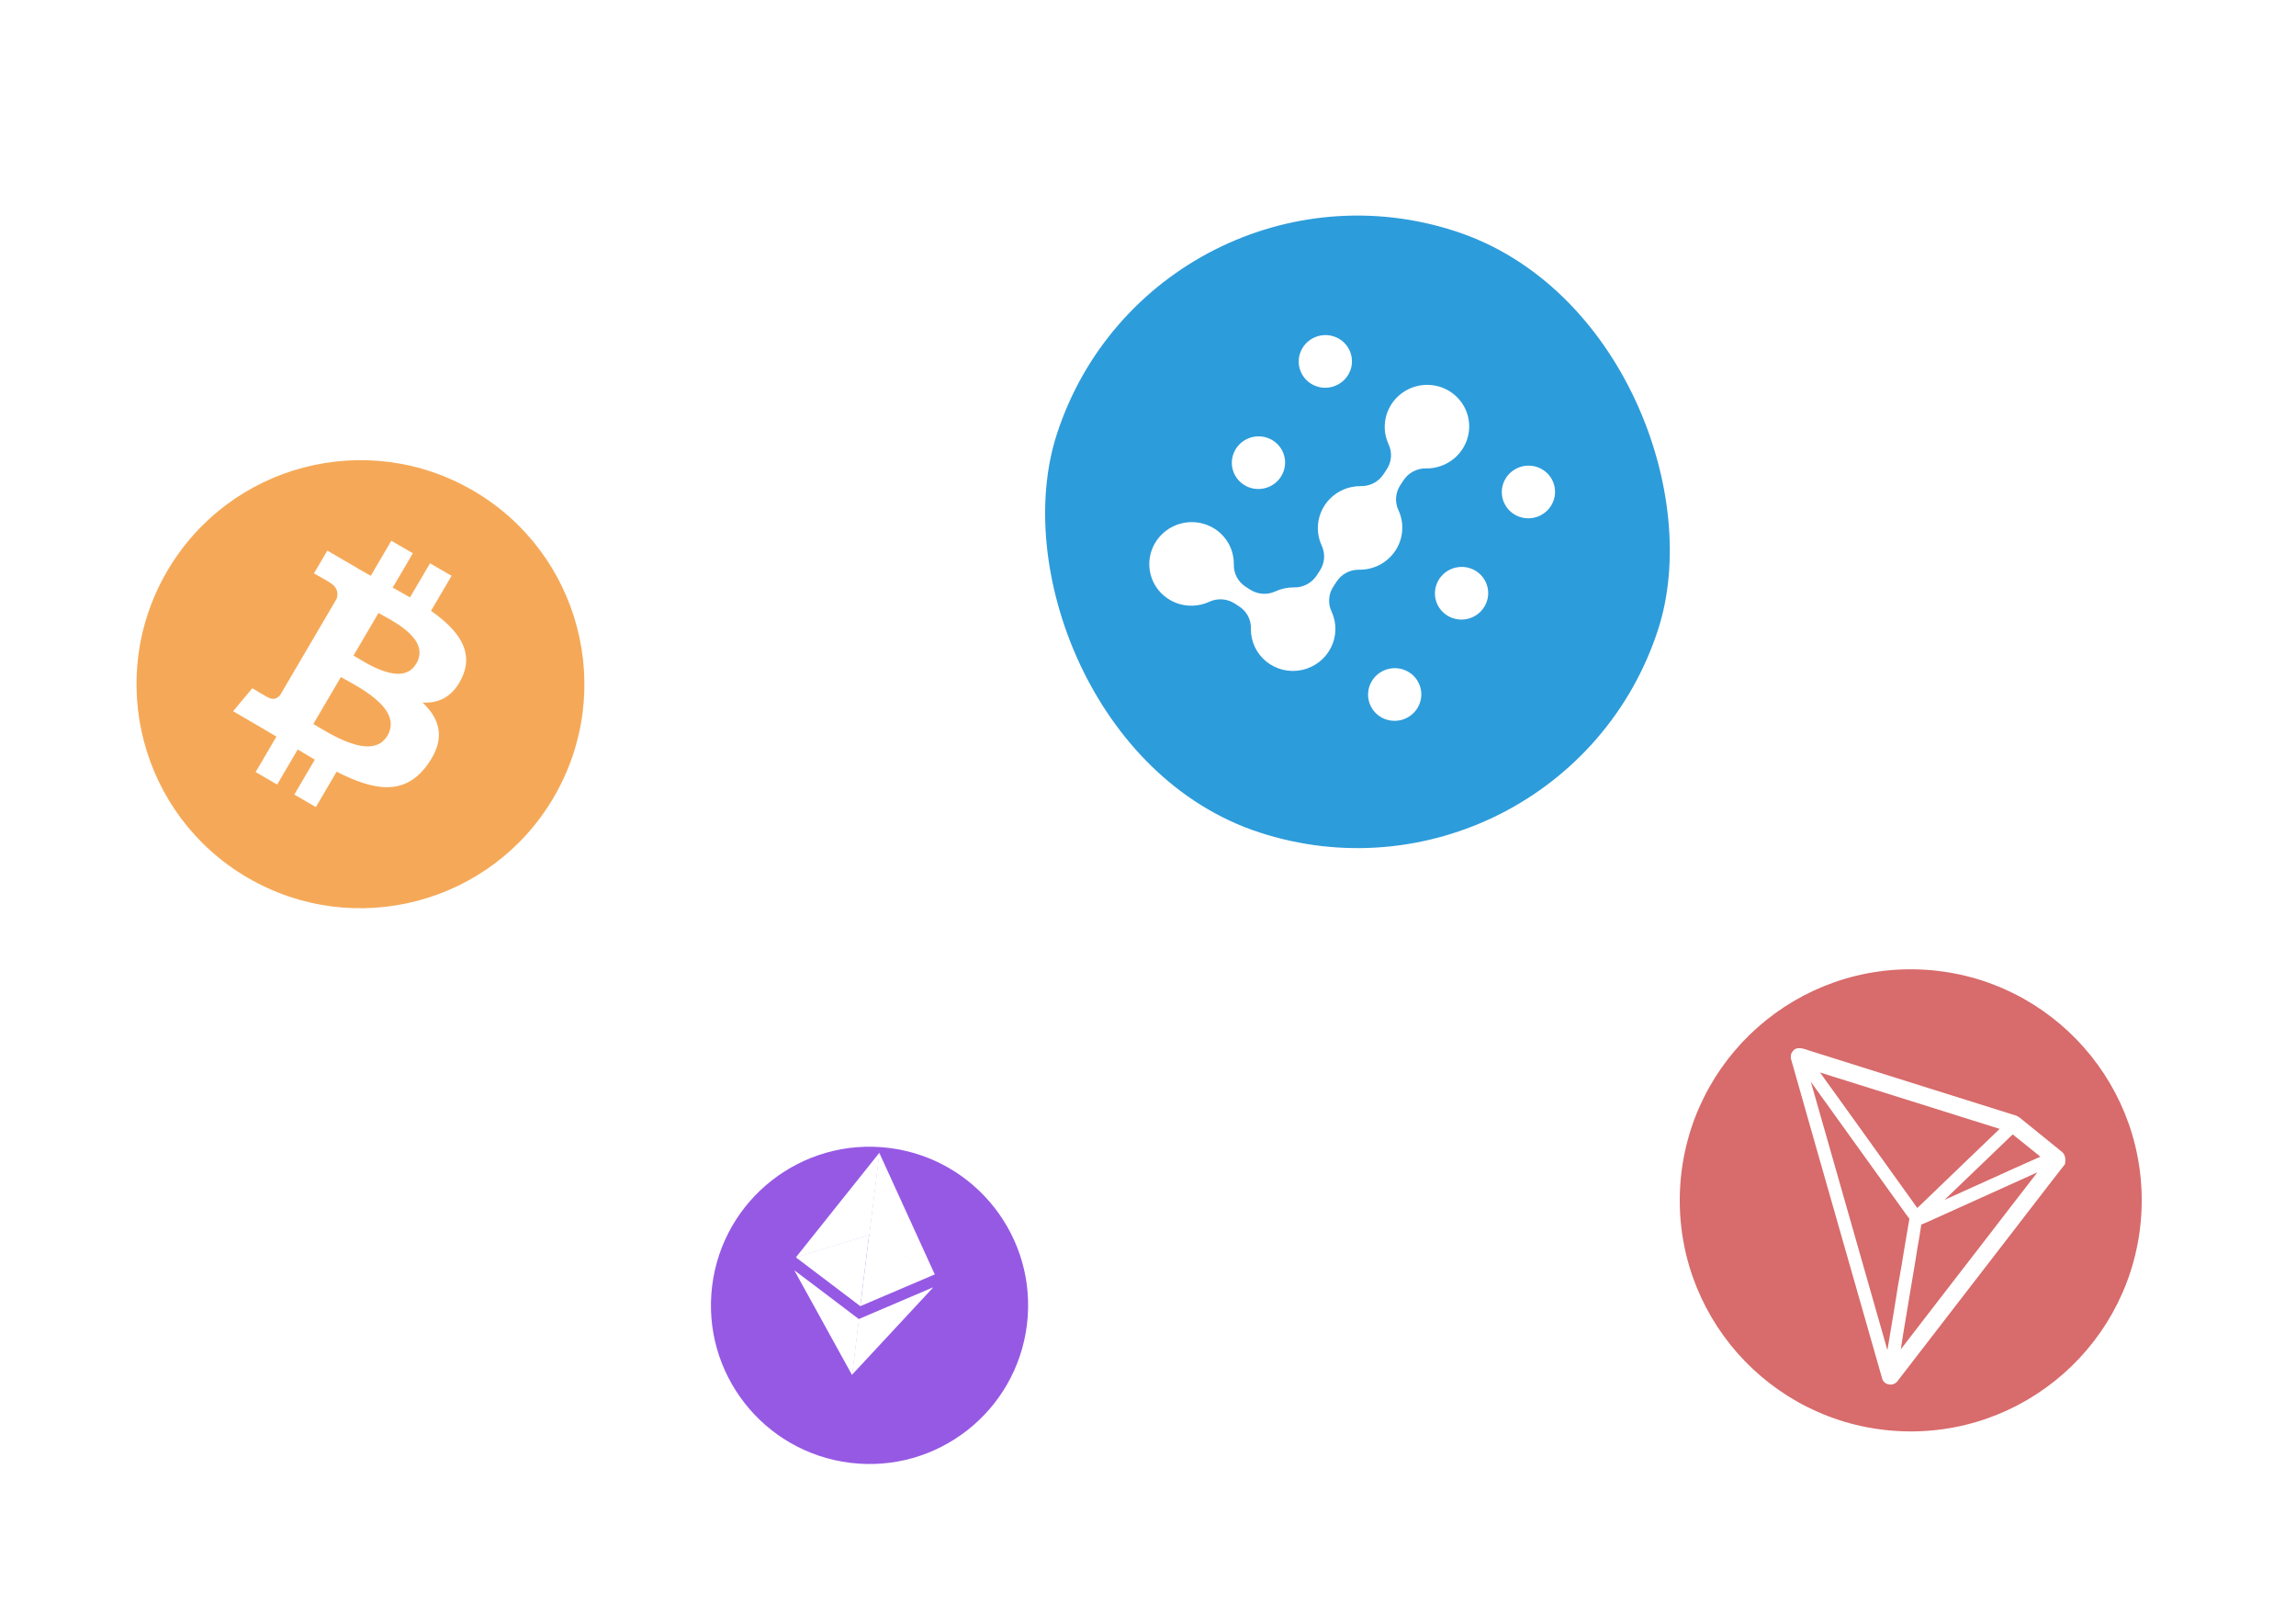
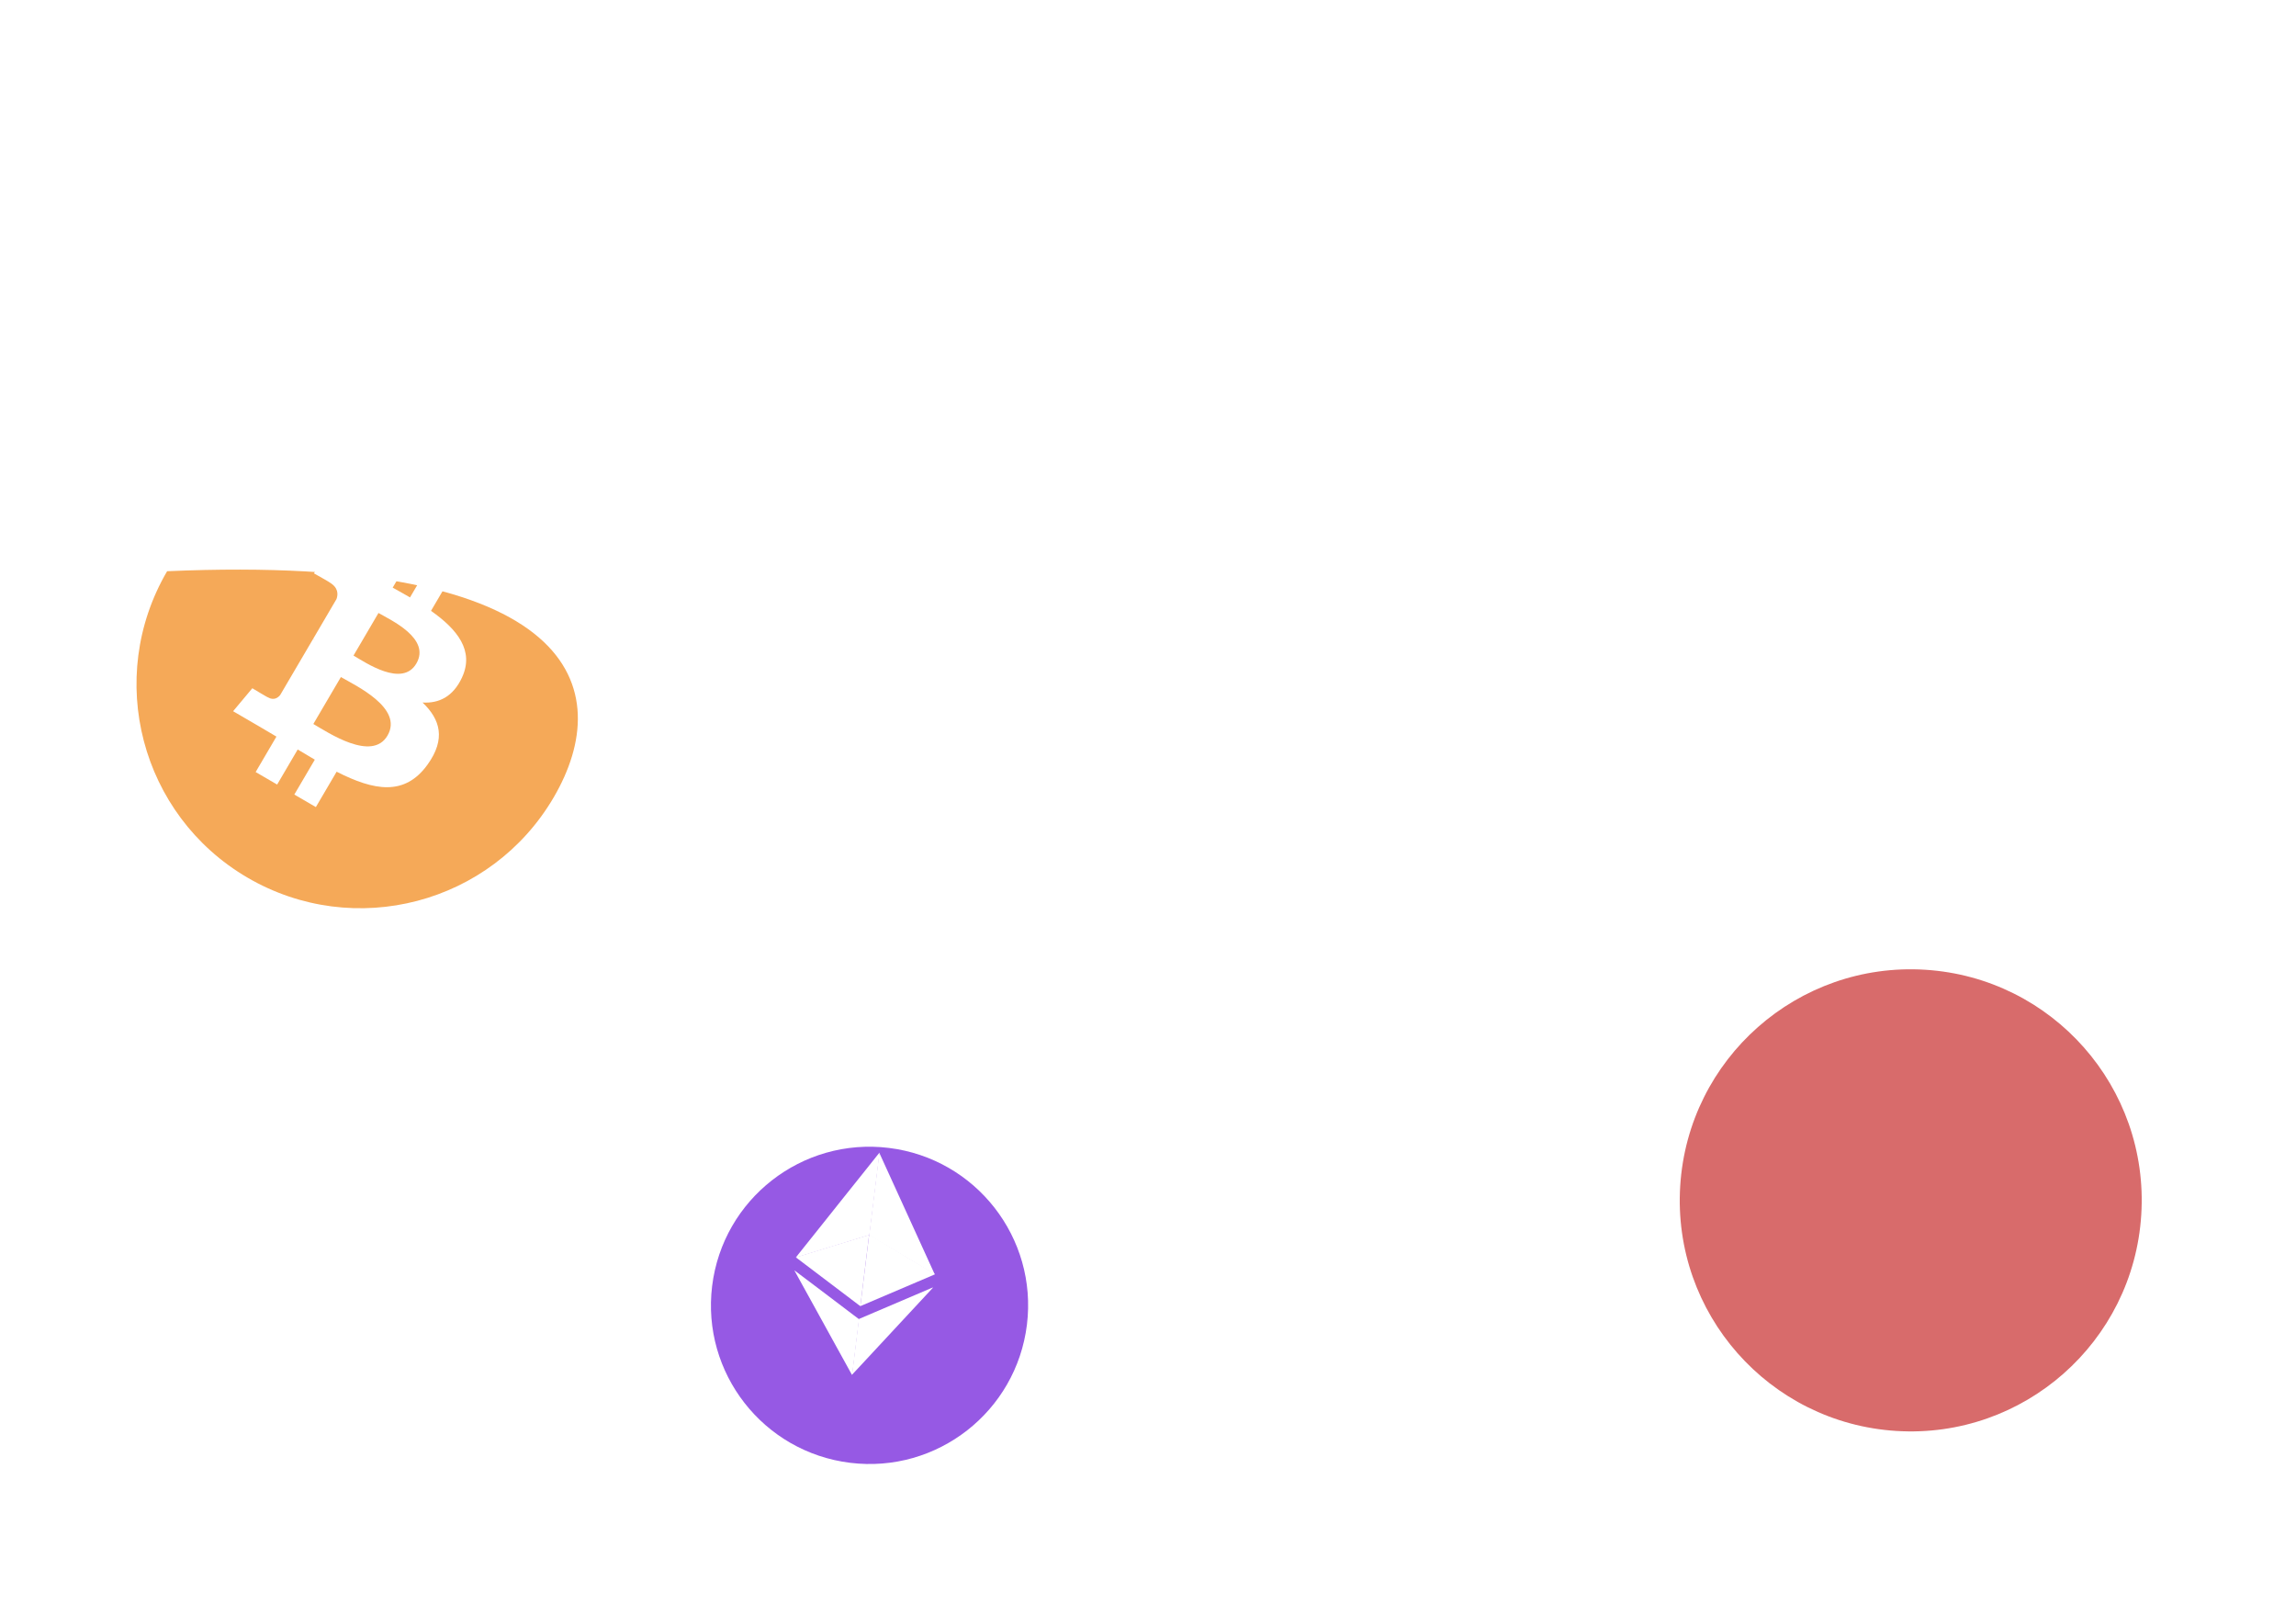
<svg xmlns="http://www.w3.org/2000/svg" width="116" height="81" viewBox="0 0 116 81" fill="none">
-   <path d="M27.979 40.265C24.827 45.66 17.898 47.478 12.502 44.326C7.109 41.175 5.291 34.245 8.443 28.851C11.595 23.455 18.524 21.636 23.918 24.788C29.313 27.939 31.131 34.87 27.979 40.265L27.979 40.265L27.979 40.265Z" fill="#F5A958" />
+   <path d="M27.979 40.265C24.827 45.66 17.898 47.478 12.502 44.326C7.109 41.175 5.291 34.245 8.443 28.851C29.313 27.939 31.131 34.87 27.979 40.265L27.979 40.265L27.979 40.265Z" fill="#F5A958" />
  <path d="M23.344 34.213C23.969 32.865 23.108 31.791 21.776 30.852L22.814 29.083L21.726 28.451L20.715 30.174C20.429 30.007 20.134 29.843 19.84 29.68L20.858 27.945L19.771 27.313L18.732 29.082C18.494 28.95 18.26 28.82 18.035 28.689L18.038 28.683L16.538 27.81L15.863 28.96C15.863 28.96 16.675 29.413 16.653 29.419C17.093 29.676 17.088 30.012 17.002 30.255L15.819 32.271C15.849 32.289 15.888 32.313 15.929 32.346C15.893 32.325 15.854 32.302 15.814 32.279L14.156 35.103C14.056 35.229 13.846 35.4 13.538 35.222C13.545 35.242 12.748 34.762 12.748 34.762L11.777 35.922L13.192 36.746C13.455 36.899 13.712 37.054 13.966 37.204L12.916 38.994L14.002 39.626L15.041 37.855C15.336 38.035 15.623 38.205 15.905 38.369L14.87 40.131L15.958 40.764L17.007 38.977C18.897 39.937 20.445 40.225 21.602 38.617C22.534 37.322 22.242 36.333 21.349 35.483C22.166 35.531 22.889 35.2 23.345 34.213L23.345 34.213L23.344 34.213ZM19.576 37.155C18.792 38.492 16.569 36.995 15.831 36.567L17.223 34.196C17.96 34.625 20.395 35.76 19.576 37.155L19.576 37.155ZM21.034 33.515C20.32 34.732 18.474 33.468 17.86 33.111L19.122 30.96C19.737 31.317 21.779 32.246 21.034 33.515L21.034 33.515Z" fill="white" />
  <path d="M108.182 61.358C107.779 67.79 102.238 72.677 95.805 72.274C89.373 71.87 84.486 66.329 84.889 59.897C85.293 53.464 90.834 48.577 97.266 48.98C103.699 49.384 108.586 54.925 108.182 61.358Z" fill="#D86B6B" />
-   <path d="M104.163 58.168C103.527 57.655 102.848 57.107 102.183 56.565C102.169 56.552 102.154 56.539 102.135 56.526C102.062 56.463 101.978 56.395 101.872 56.353L101.865 56.349C100.033 55.776 98.171 55.19 96.37 54.623C94.735 54.109 93.104 53.596 91.469 53.082C91.427 53.068 91.386 53.054 91.341 53.039C91.193 52.987 91.023 52.929 90.837 52.941C90.783 52.946 90.736 52.962 90.692 52.987L90.643 53.023C90.566 53.088 90.522 53.176 90.499 53.225L90.486 53.256L90.474 53.435L90.48 53.463C91.343 56.511 92.229 59.604 93.083 62.597C93.742 64.9 94.425 67.288 95.093 69.631C95.133 69.79 95.269 69.9 95.445 69.927L95.483 69.93C95.648 69.94 95.799 69.867 95.881 69.739L99.208 65.427C100.018 64.378 100.829 63.325 101.64 62.276C101.972 61.847 102.304 61.414 102.635 60.985C103.182 60.275 103.745 59.543 104.303 58.831L104.332 58.794L104.335 58.747C104.355 58.611 104.376 58.331 104.163 58.168ZM100.493 59.586C99.754 59.919 98.999 60.263 98.241 60.603C98.697 60.166 99.156 59.725 99.612 59.288C100.183 58.737 100.778 58.167 101.361 57.609L101.374 57.598C101.424 57.539 101.485 57.484 101.55 57.425C101.595 57.385 101.644 57.345 101.69 57.297C101.962 57.514 102.237 57.734 102.502 57.951C102.692 58.108 102.887 58.264 103.086 58.422C102.213 58.805 101.339 59.201 100.493 59.586ZM98.667 59.284C98.079 59.853 97.472 60.438 96.868 61.014C95.857 59.597 94.825 58.158 93.823 56.768C93.369 56.137 92.911 55.502 92.457 54.87L92.453 54.866C92.35 54.731 92.251 54.584 92.151 54.444C92.088 54.35 92.02 54.26 91.953 54.166C92.391 54.311 92.834 54.448 93.27 54.581C93.652 54.699 94.05 54.822 94.439 54.948C96.634 55.637 98.833 56.327 101.028 57.017C100.236 57.773 99.439 58.541 98.667 59.284ZM96.257 66.761C96.325 66.354 96.397 65.936 96.462 65.525C96.517 65.196 96.573 64.859 96.628 64.537C96.714 64.022 96.806 63.488 96.885 62.964L96.902 62.872C96.962 62.539 97.022 62.194 97.067 61.849C97.11 61.828 97.158 61.807 97.209 61.791C97.269 61.767 97.328 61.748 97.388 61.716C98.305 61.3 99.223 60.884 100.144 60.472C101.061 60.06 102.002 59.634 102.936 59.211C102.037 60.368 101.134 61.536 100.26 62.675C99.508 63.65 98.735 64.654 97.967 65.643C97.664 66.039 97.35 66.442 97.051 66.83C96.715 67.263 96.371 67.707 96.034 68.152C96.102 67.686 96.178 67.218 96.257 66.761ZM91.611 55.068C91.57 54.924 91.525 54.777 91.487 54.637C92.445 55.974 93.411 57.318 94.352 58.621C94.838 59.298 95.324 59.97 95.81 60.65C95.907 60.778 96.002 60.913 96.094 61.044C96.215 61.212 96.335 61.388 96.468 61.557C96.396 61.955 96.332 62.358 96.266 62.746C96.222 63.017 96.177 63.288 96.129 63.563L96.129 63.567C96.107 63.742 96.073 63.916 96.043 64.086C96.001 64.322 95.906 64.856 95.906 64.856L95.9 64.883C95.781 65.666 95.647 66.456 95.518 67.223C95.463 67.541 95.412 67.866 95.357 68.192C95.341 68.132 95.322 68.072 95.306 68.016C95.258 67.857 95.211 67.689 95.167 67.526L94.828 66.342C93.756 62.584 92.683 58.83 91.611 55.068Z" fill="white" />
  <g filter="url(#filter0_d_7678_19566)">
    <circle cx="43.931" cy="63.931" r="8.012" transform="rotate(7.021 43.931 63.931)" fill="#9659E4" />
  </g>
  <path d="M44.431 58.232L44.431 58.238C44.433 58.267 44.429 58.3 44.425 58.334L43.929 62.356C43.921 62.378 43.903 62.382 43.884 62.391C43.758 62.432 43.638 62.468 43.512 62.503C43.338 62.556 43.158 62.613 42.984 62.665L42.354 62.859C42.18 62.911 42.006 62.964 41.837 63.017C41.633 63.082 41.424 63.141 41.219 63.207C41.045 63.259 40.87 63.317 40.691 63.368C40.547 63.413 40.403 63.452 40.265 63.497C40.253 63.501 40.241 63.505 40.229 63.504C40.224 63.503 40.224 63.503 40.219 63.497L40.403 63.265C40.758 62.821 41.107 62.383 41.462 61.939C41.838 61.465 42.22 60.99 42.596 60.516C42.945 60.077 43.299 59.639 43.648 59.201C43.901 58.881 44.16 58.561 44.413 58.241C44.42 58.231 44.426 58.226 44.428 58.215L44.433 58.216C44.427 58.221 44.432 58.227 44.431 58.232Z" fill="white" />
  <path d="M47.224 64.361L47.228 64.367L46.332 64.749L43.516 65.949C43.504 65.953 43.492 65.957 43.485 65.962C43.468 65.96 43.47 65.943 43.471 65.938L43.477 65.887L43.902 62.439C43.904 62.422 43.907 62.4 43.914 62.384C43.923 62.362 43.939 62.37 43.956 62.378C44.025 62.42 44.101 62.464 44.171 62.506C44.38 62.634 44.59 62.762 44.8 62.884C44.983 62.992 45.16 63.104 45.343 63.211C45.526 63.319 45.709 63.432 45.892 63.54C46.048 63.632 46.209 63.732 46.365 63.824C46.521 63.917 46.682 64.016 46.839 64.109C46.962 64.181 47.086 64.259 47.21 64.331C47.208 64.347 47.213 64.354 47.224 64.361Z" fill="white" />
  <path d="M43.053 69.425C43.052 69.43 43.045 69.435 43.045 69.441L43.039 69.44C43.041 69.429 43.03 69.422 43.026 69.41C42.732 68.881 42.44 68.347 42.147 67.818C41.85 67.277 41.547 66.73 41.25 66.189C40.962 65.667 40.669 65.138 40.381 64.615C40.306 64.476 40.23 64.342 40.155 64.202C40.15 64.19 40.145 64.184 40.136 64.166C40.153 64.168 40.163 64.181 40.168 64.187C40.628 64.532 41.083 64.877 41.542 65.223C42.071 65.622 42.594 66.021 43.122 66.42L43.392 66.623C43.402 66.636 43.401 66.647 43.399 66.658L43.068 69.347C43.064 69.375 43.061 69.403 43.053 69.425Z" fill="white" />
  <path d="M40.212 63.507L40.212 63.502C40.404 63.446 40.591 63.384 40.782 63.328C41.029 63.251 41.274 63.179 41.521 63.102C41.707 63.045 41.899 62.984 42.085 62.928C42.361 62.843 42.631 62.763 42.907 62.678C43.093 62.621 43.279 62.565 43.472 62.504C43.604 62.464 43.742 62.424 43.874 62.383C43.886 62.379 43.903 62.376 43.91 62.365C43.916 62.366 43.915 62.372 43.909 62.377L43.473 65.92C43.471 65.936 43.463 65.952 43.473 65.965C43.459 65.98 43.45 65.962 43.445 65.956C43.397 65.922 43.35 65.888 43.303 65.848C42.283 65.076 41.258 64.299 40.238 63.527C40.233 63.521 40.222 63.514 40.212 63.507Z" fill="white" />
  <path d="M47.129 65.029L47.135 65.03C47.134 65.041 47.121 65.051 47.114 65.061C45.889 66.377 44.663 67.699 43.438 69.016C43.312 69.153 43.179 69.29 43.053 69.427C43.047 69.421 43.048 69.415 43.049 69.409L43.053 69.376L43.386 66.67L43.392 66.62C43.649 66.509 43.898 66.404 44.155 66.294C45.142 65.872 46.13 65.456 47.112 65.033C47.117 65.039 47.123 65.034 47.129 65.029Z" fill="white" />
  <path d="M43.914 62.378L43.916 62.367L43.92 62.333L44.419 58.282C44.421 58.266 44.417 58.254 44.43 58.238C45.354 60.261 46.278 62.278 47.196 64.3C47.205 64.318 47.219 64.343 47.222 64.366C47.146 64.328 47.077 64.28 47.007 64.237C46.921 64.187 46.83 64.13 46.743 64.08C46.69 64.045 46.63 64.015 46.577 63.98C46.485 63.924 46.393 63.873 46.302 63.816C46.248 63.787 46.194 63.752 46.141 63.717L45.786 63.503C45.727 63.468 45.668 63.432 45.603 63.396L45.344 63.245C45.29 63.216 45.237 63.181 45.183 63.146L44.828 62.932C44.769 62.897 44.71 62.861 44.645 62.825L44.386 62.674C44.327 62.638 44.274 62.603 44.215 62.568C44.113 62.504 44.011 62.441 43.902 62.382C43.92 62.379 43.914 62.378 43.914 62.378Z" fill="white" />
-   <rect x="58.361" y="6.723" width="31.94" height="31.94" rx="15.97" transform="rotate(18.089 58.361 6.723)" fill="#2D9CDB" />
-   <path fill-rule="evenodd" clip-rule="evenodd" d="M65.643 18.533C65.588 18.276 65.613 18.008 65.712 17.764C65.812 17.519 65.982 17.309 66.202 17.16C66.422 17.011 66.681 16.929 66.947 16.925C67.213 16.922 67.474 16.996 67.697 17.139C67.919 17.282 68.093 17.487 68.197 17.729C68.301 17.97 68.33 18.237 68.281 18.496C68.231 18.755 68.105 18.993 67.919 19.182C67.733 19.37 67.494 19.5 67.234 19.555C67.061 19.592 66.882 19.594 66.709 19.563C66.535 19.531 66.37 19.466 66.222 19.371C66.074 19.276 65.947 19.153 65.848 19.009C65.748 18.865 65.679 18.703 65.643 18.533ZM69.147 35.355C69.093 35.097 69.117 34.83 69.216 34.586C69.316 34.341 69.487 34.131 69.707 33.982C69.926 33.833 70.186 33.752 70.452 33.748C70.718 33.745 70.978 33.819 71.201 33.962C71.423 34.105 71.597 34.31 71.701 34.552C71.805 34.793 71.834 35.06 71.785 35.319C71.735 35.577 71.609 35.816 71.423 36.004C71.236 36.193 70.998 36.323 70.738 36.378C70.565 36.414 70.386 36.417 70.213 36.385C70.039 36.354 69.874 36.289 69.726 36.194C69.578 36.099 69.451 35.975 69.351 35.832C69.252 35.688 69.182 35.526 69.147 35.355ZM72.525 30.241C72.471 29.984 72.495 29.716 72.595 29.472C72.694 29.228 72.865 29.018 73.085 28.868C73.305 28.719 73.564 28.638 73.83 28.634C74.096 28.63 74.357 28.705 74.579 28.848C74.802 28.991 74.976 29.196 75.08 29.437C75.184 29.679 75.213 29.946 75.163 30.204C75.114 30.463 74.988 30.701 74.802 30.89C74.615 31.079 74.377 31.209 74.116 31.264C73.943 31.3 73.765 31.303 73.591 31.271C73.418 31.239 73.252 31.174 73.105 31.079C72.957 30.984 72.83 30.861 72.73 30.718C72.631 30.574 72.561 30.412 72.525 30.241ZM75.904 25.127C75.85 24.87 75.874 24.602 75.973 24.358C76.073 24.113 76.243 23.903 76.463 23.754C76.683 23.605 76.942 23.523 77.208 23.519C77.474 23.515 77.735 23.59 77.957 23.733C78.18 23.875 78.354 24.081 78.458 24.322C78.562 24.564 78.591 24.831 78.542 25.089C78.492 25.348 78.366 25.587 78.18 25.775C77.994 25.964 77.755 26.094 77.495 26.149C77.322 26.185 77.144 26.188 76.97 26.156C76.796 26.125 76.631 26.059 76.483 25.965C76.336 25.87 76.209 25.747 76.109 25.603C76.01 25.459 75.94 25.297 75.904 25.127ZM62.947 29.644L63.148 29.773C63.337 29.898 63.557 29.973 63.785 29.989C64.013 30.005 64.241 29.962 64.448 29.864C64.738 29.733 65.054 29.666 65.372 29.669C65.6 29.675 65.827 29.622 66.029 29.515C66.231 29.409 66.402 29.252 66.525 29.061L66.673 28.835C66.801 28.647 66.878 28.43 66.895 28.204C66.912 27.979 66.87 27.753 66.772 27.55C66.706 27.407 66.657 27.258 66.625 27.105C66.51 26.557 66.619 25.986 66.929 25.516C67.24 25.046 67.725 24.717 68.279 24.599C68.435 24.567 68.593 24.551 68.752 24.552C68.98 24.558 69.206 24.505 69.408 24.399C69.611 24.292 69.781 24.136 69.904 23.945L70.053 23.719C70.181 23.531 70.257 23.314 70.275 23.088C70.292 22.863 70.249 22.637 70.151 22.433C70.086 22.291 70.037 22.141 70.004 21.988C69.915 21.56 69.961 21.115 70.138 20.713C70.316 20.312 70.614 19.974 70.993 19.746C71.372 19.519 71.812 19.413 72.254 19.444C72.695 19.474 73.114 19.639 73.455 19.917C73.796 20.194 74.04 20.569 74.155 20.991C74.27 21.413 74.249 21.86 74.095 22.27C73.942 22.681 73.663 23.035 73.298 23.284C72.933 23.532 72.499 23.663 72.057 23.658C71.828 23.652 71.602 23.705 71.4 23.812C71.198 23.918 71.027 24.075 70.904 24.266L70.756 24.491C70.628 24.679 70.552 24.897 70.534 25.122C70.517 25.347 70.559 25.573 70.657 25.777C70.806 26.101 70.87 26.457 70.842 26.812C70.815 27.168 70.697 27.511 70.499 27.811C70.301 28.11 70.031 28.355 69.712 28.524C69.394 28.692 69.037 28.779 68.677 28.775C68.448 28.769 68.222 28.822 68.02 28.928C67.818 29.035 67.647 29.192 67.524 29.383L67.376 29.608C67.247 29.796 67.171 30.014 67.153 30.239C67.136 30.465 67.179 30.69 67.277 30.894C67.409 31.182 67.475 31.495 67.468 31.812C67.461 32.128 67.382 32.439 67.237 32.722C67.093 33.005 66.885 33.253 66.631 33.446C66.377 33.64 66.082 33.775 65.769 33.841C65.455 33.907 65.131 33.903 64.82 33.828C64.51 33.754 64.22 33.611 63.974 33.411C63.727 33.21 63.529 32.957 63.395 32.671C63.261 32.384 63.194 32.071 63.199 31.754C63.206 31.528 63.154 31.305 63.047 31.105C62.94 30.906 62.782 30.738 62.589 30.618L62.388 30.489C62.199 30.363 61.979 30.289 61.751 30.273C61.523 30.257 61.295 30.3 61.088 30.398C60.685 30.581 60.236 30.637 59.801 30.558C59.366 30.478 58.968 30.266 58.661 29.952C58.354 29.638 58.154 29.238 58.089 28.805C58.023 28.373 58.095 27.93 58.295 27.539C58.495 27.147 58.813 26.826 59.204 26.62C59.596 26.414 60.042 26.333 60.48 26.388C60.919 26.443 61.329 26.632 61.654 26.928C61.978 27.224 62.201 27.613 62.291 28.041C62.323 28.194 62.339 28.35 62.337 28.507C62.33 28.733 62.382 28.957 62.489 29.156C62.596 29.355 62.754 29.523 62.947 29.644ZM62.264 23.647C62.21 23.39 62.234 23.122 62.334 22.878C62.433 22.633 62.604 22.423 62.824 22.274C63.043 22.125 63.303 22.044 63.569 22.04C63.835 22.036 64.095 22.11 64.318 22.253C64.54 22.396 64.715 22.602 64.819 22.843C64.923 23.085 64.952 23.352 64.902 23.61C64.853 23.869 64.727 24.107 64.54 24.296C64.354 24.485 64.115 24.614 63.855 24.669C63.506 24.743 63.143 24.677 62.845 24.485C62.547 24.294 62.338 23.993 62.265 23.649L62.264 23.647Z" fill="white" />
  <defs>
    <filter id="filter0_d_7678_19566" x="27.919" y="49.918" width="32.025" height="32.025" filterUnits="userSpaceOnUse" color-interpolation-filters="sRGB">
      <feFlood flood-opacity="0" result="BackgroundImageFix" />
      <feColorMatrix in="SourceAlpha" type="matrix" values="0 0 0 0 0 0 0 0 0 0 0 0 0 0 0 0 0 0 127 0" result="hardAlpha" />
      <feOffset dy="2" />
      <feGaussianBlur stdDeviation="4" />
      <feComposite in2="hardAlpha" operator="out" />
      <feColorMatrix type="matrix" values="0 0 0 0 0 0 0 0 0 0 0 0 0 0 0 0 0 0 0.06 0" />
      <feBlend mode="normal" in2="BackgroundImageFix" result="effect1_dropShadow_7678_19566" />
      <feBlend mode="normal" in="SourceGraphic" in2="effect1_dropShadow_7678_19566" result="shape" />
    </filter>
  </defs>
</svg>